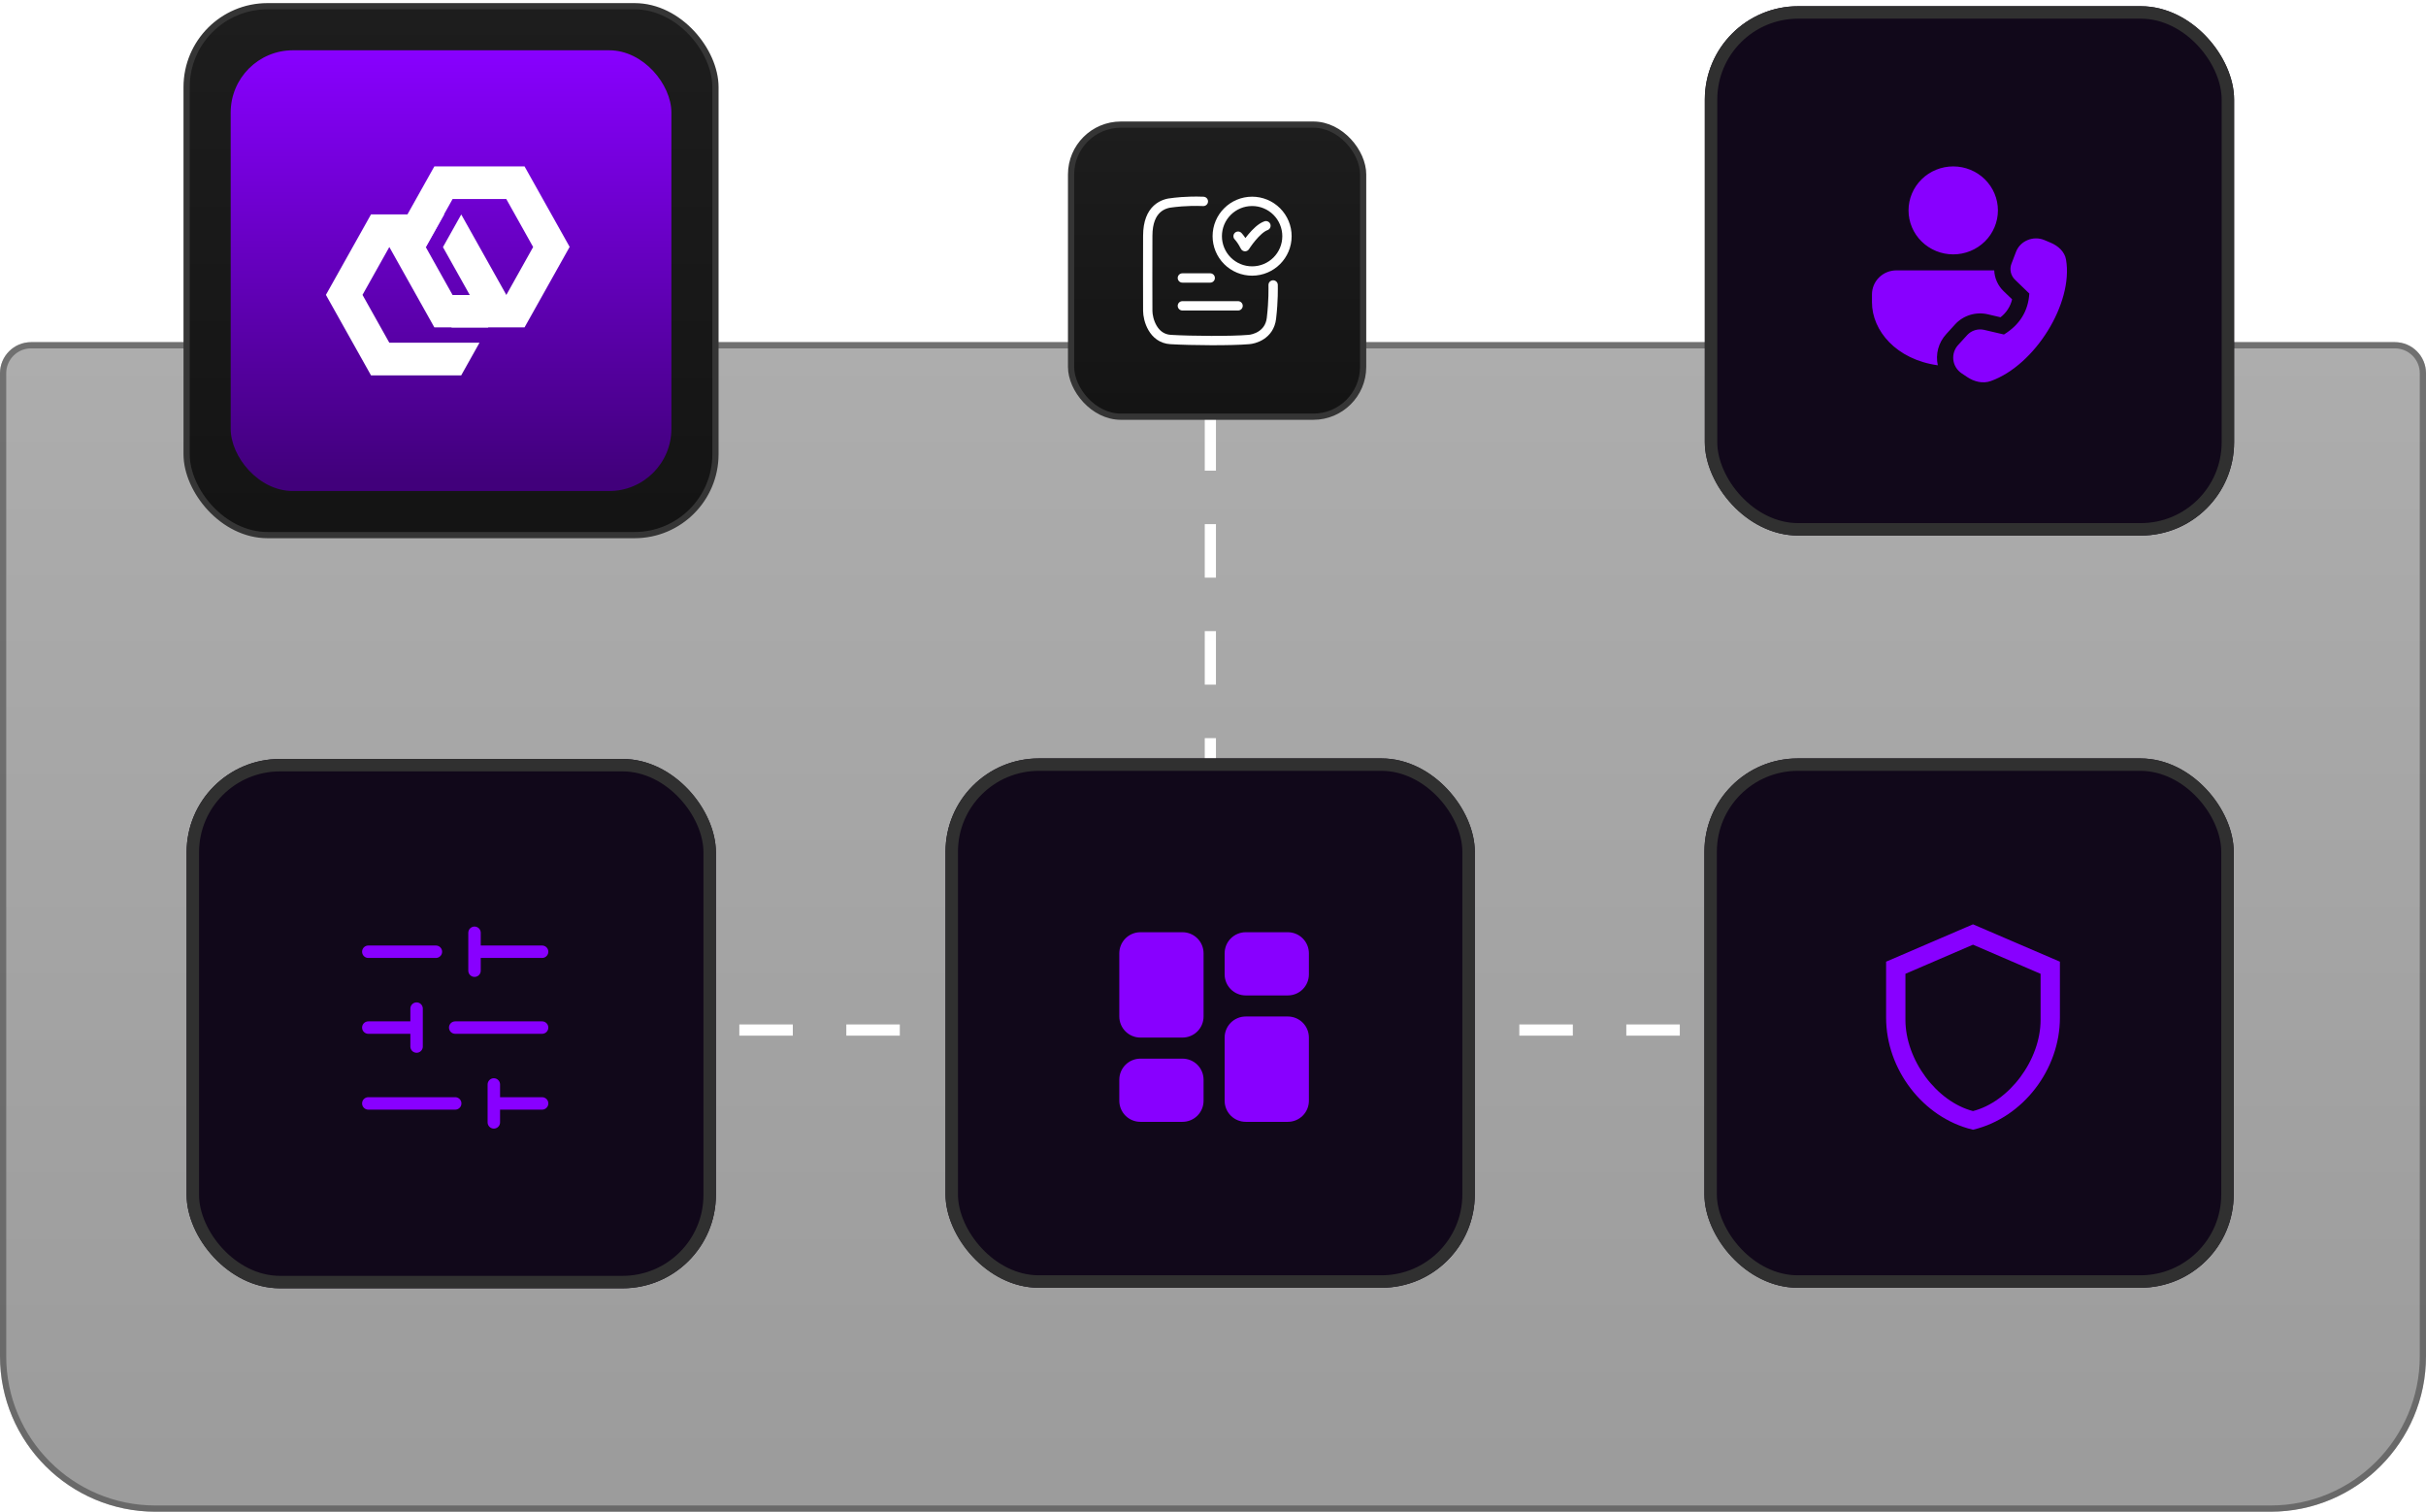
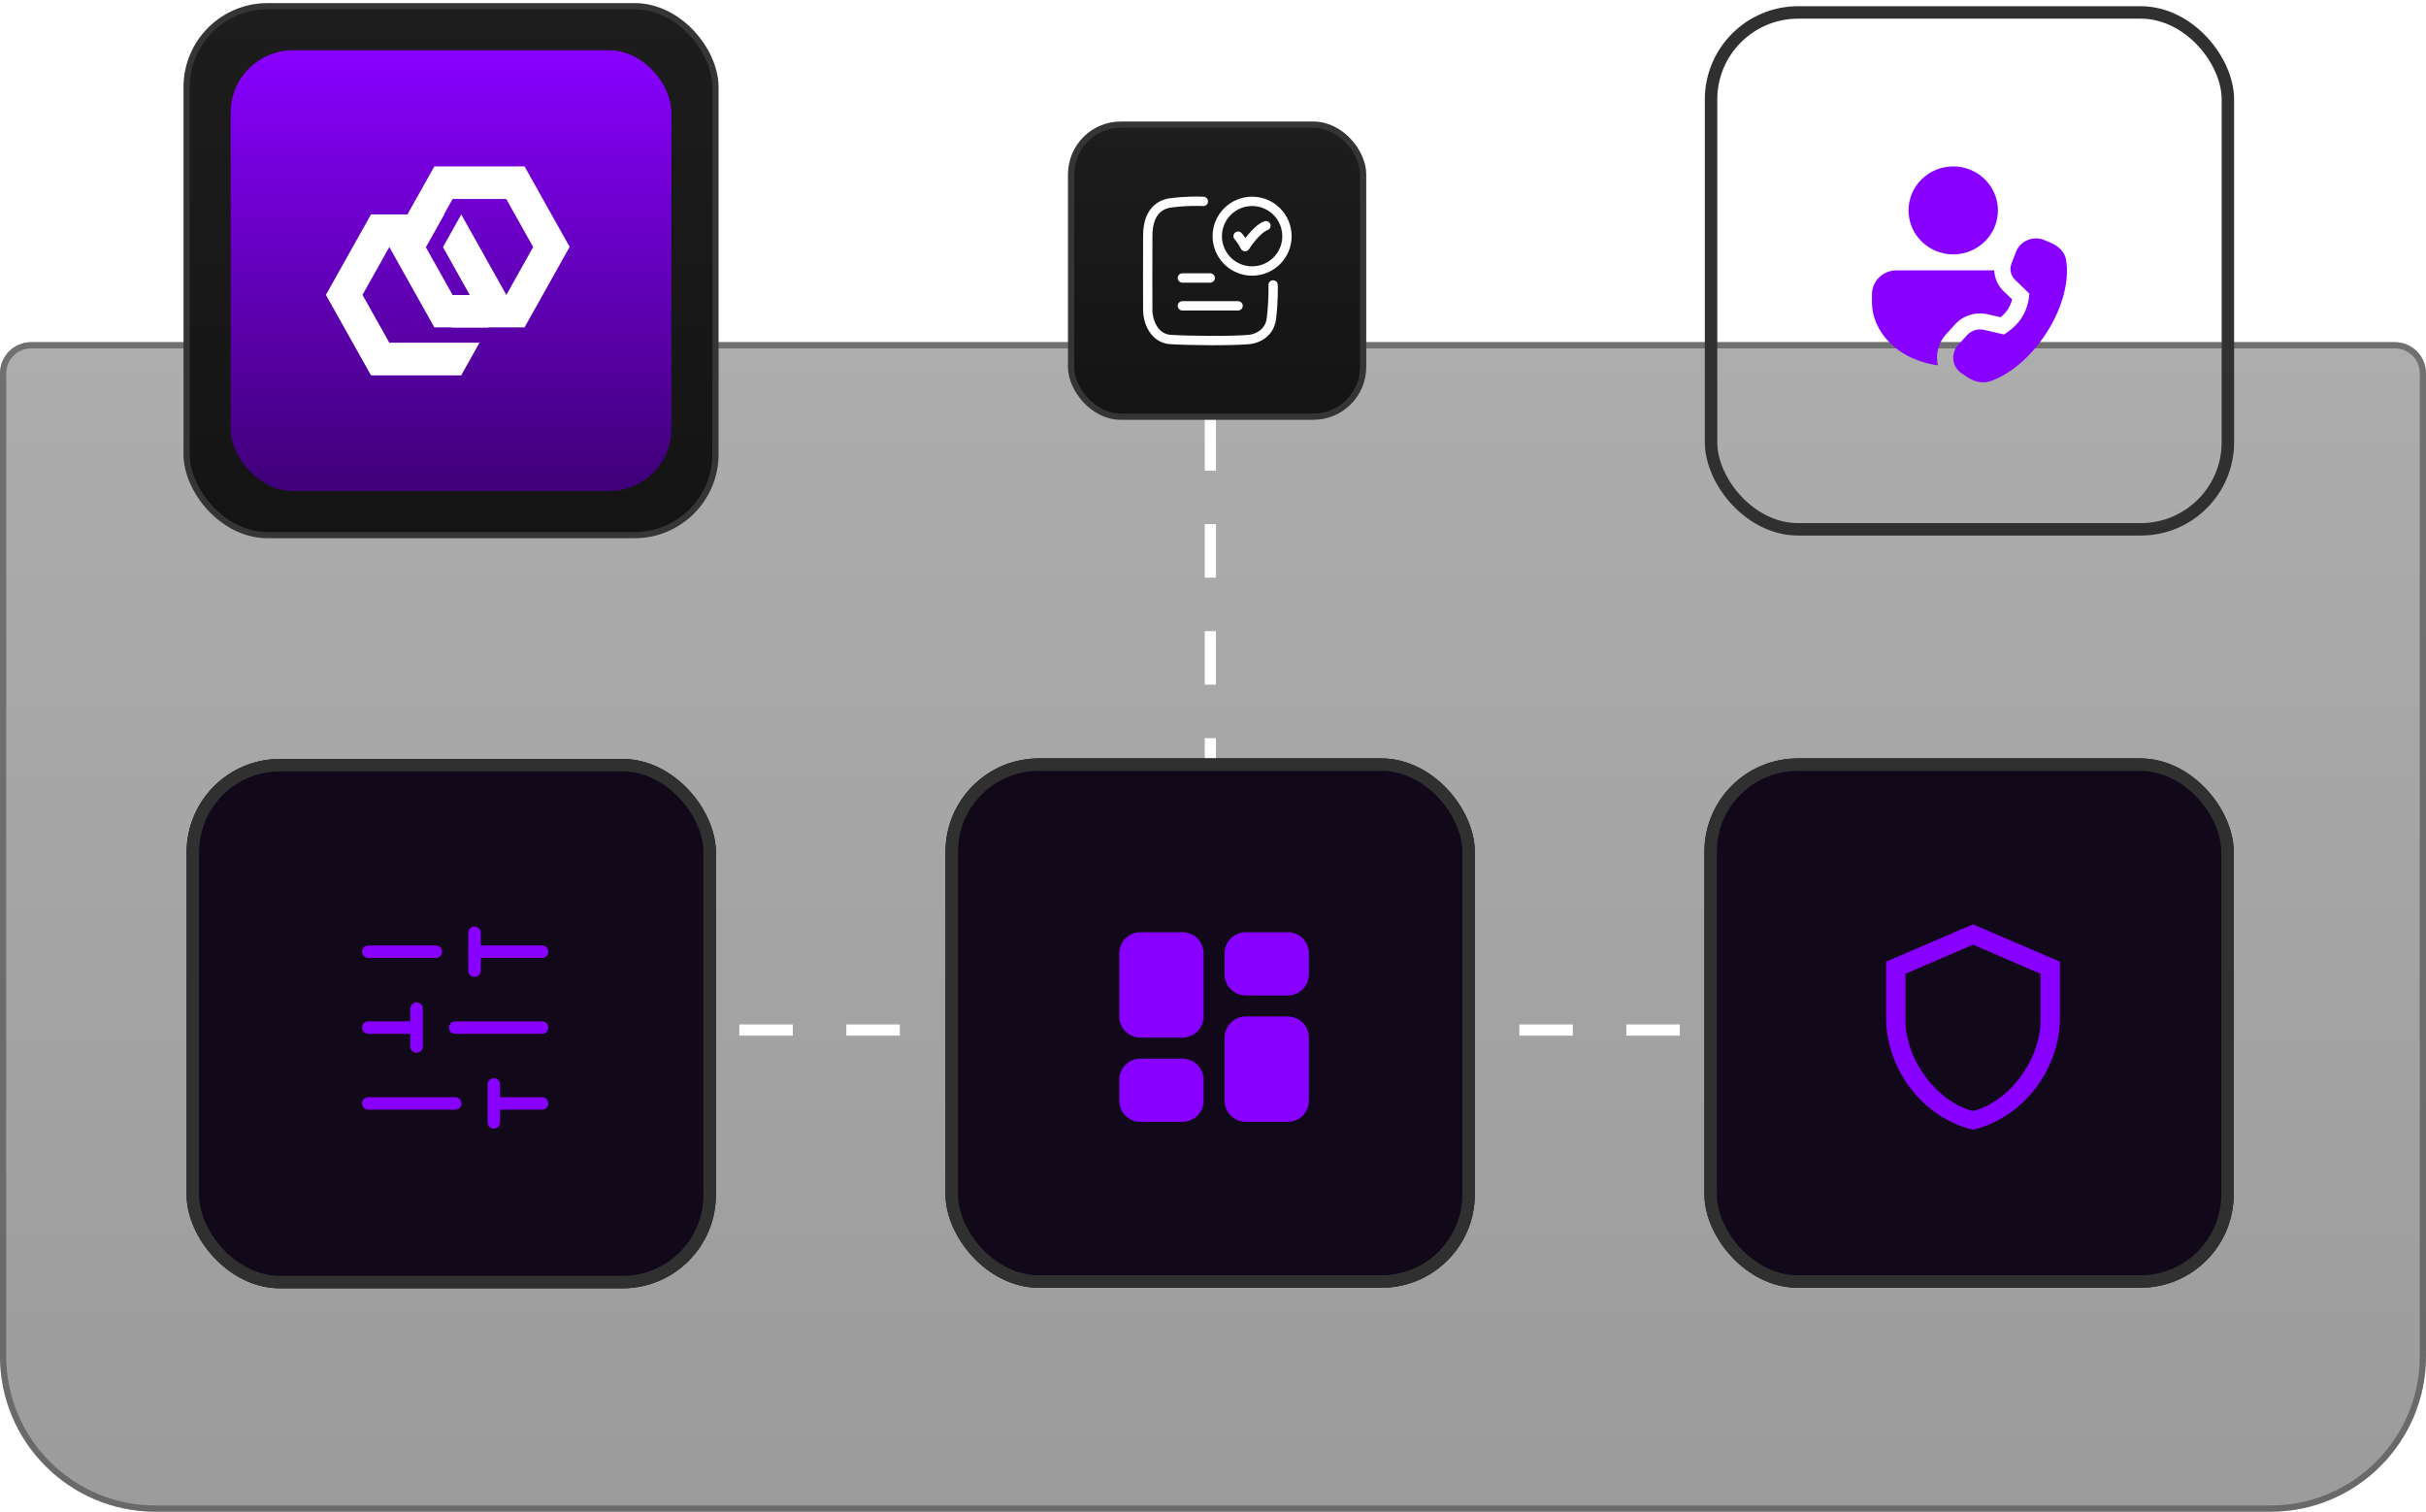
<svg xmlns="http://www.w3.org/2000/svg" width="390" height="243" viewBox="0 0 390 243" fill="none">
  <path d="M0 60C0 57.239 2.239 55 5 55H385C387.761 55 390 57.239 390 60V218C390 231.807 378.807 243 365 243H25C11.193 243 0 231.807 0 218V60Z" fill="url(#paint0_linear_22265_897)" fill-opacity="0.4" />
  <path d="M5 55.5H385C387.485 55.5 389.5 57.515 389.5 60V218C389.5 231.531 378.531 242.5 365 242.5H25C11.469 242.5 0.5 231.531 0.5 218V60C0.5 57.515 2.515 55.5 5 55.5Z" stroke="#484848" stroke-opacity="0.6" />
  <path d="M117.326 43.544H187.859" stroke="white" stroke-width="1.8" stroke-dasharray="8.6 8.6" />
  <path d="M101.652 165.576H172.185" stroke="white" stroke-width="1.8" stroke-dasharray="8.6 8.6" />
  <path d="M227.043 165.576H297.576" stroke="white" stroke-width="1.8" stroke-dasharray="8.6 8.6" />
  <path d="M218.087 43.544H288.62" stroke="white" stroke-width="1.8" stroke-dasharray="8.6 8.6" />
  <path d="M194.576 67.054V137.587" stroke="white" stroke-width="1.8" stroke-dasharray="8.6 8.6" />
  <g filter="url(#filter0_i_22265_897)">
    <rect x="30" y="1" width="85.016" height="85.016" rx="13" fill="url(#paint1_linear_22265_897)" />
  </g>
  <rect x="30" y="1" width="85.016" height="85.016" rx="13" stroke="#353535" />
  <g filter="url(#filter1_i_22265_897)">
    <rect x="37.085" y="8.084" width="70.846" height="70.846" rx="10" fill="url(#paint2_linear_22265_897)" />
  </g>
  <path d="M68.472 39.707L68.484 39.714H62.584L58.276 47.401L62.584 55.087H70.982L77.085 55.088L74.143 60.337L59.642 60.337L52.392 47.401L59.642 34.465H71.41L68.472 39.707Z" fill="white" />
  <path d="M81.394 47.401L78.457 52.64H72.573L75.509 47.401L71.207 39.724L74.149 34.475L81.394 47.401Z" fill="white" />
  <path fill-rule="evenodd" clip-rule="evenodd" d="M91.576 39.686L84.326 52.623H69.825L62.575 39.686L69.825 26.75H84.326L91.576 39.686ZM72.757 31.995L68.44 39.709L72.757 47.423H81.391L85.708 39.709L85.697 39.688L81.391 31.995H72.757Z" fill="white" />
  <g filter="url(#filter2_i_22265_897)">
-     <rect x="274.065" y="1" width="85.087" height="85.087" rx="15" fill="#11081A" />
-   </g>
+     </g>
  <rect x="275.065" y="2" width="83.087" height="83.087" rx="14" stroke="#303030" stroke-width="2" />
  <path d="M312.88 53.699C312.262 54.368 311.816 55.173 311.58 56.047C311.343 56.92 311.323 57.837 311.521 58.72C304.823 57.789 300.935 53.138 300.935 48.603V47.318C300.935 46.295 301.348 45.314 302.083 44.591C302.818 43.867 303.815 43.461 304.854 43.461H320.589C320.642 44.703 321.164 45.906 322.11 46.816L323.463 48.117C323.195 49.258 322.539 50.275 321.603 50.999L319.552 50.521C318.61 50.303 317.626 50.338 316.702 50.622C315.779 50.906 314.949 51.429 314.301 52.136L312.88 53.699ZM313.998 26.75C315.903 26.75 317.731 27.495 319.078 28.821C320.425 30.147 321.182 31.945 321.182 33.82C321.182 35.695 320.425 37.494 319.078 38.819C317.731 40.145 315.903 40.89 313.998 40.89C312.092 40.89 310.265 40.145 308.918 38.819C307.57 37.494 306.813 35.695 306.813 33.82C306.813 31.945 307.57 30.147 308.918 28.821C310.265 27.495 312.092 26.75 313.998 26.75ZM323.361 42.384L324.101 40.456C324.775 38.708 326.875 37.844 328.646 38.587L329.66 39.014C330.896 39.533 331.92 40.474 332.134 41.739C333.328 48.745 327.149 58.71 320.038 61.252C318.753 61.71 317.363 61.355 316.263 60.62L315.359 60.016C314.988 59.77 314.675 59.447 314.443 59.071C314.211 58.695 314.064 58.273 314.014 57.836C313.963 57.398 314.009 56.955 314.15 56.537C314.29 56.119 314.521 55.736 314.826 55.414L316.25 53.853C316.584 53.491 317.011 53.222 317.486 53.077C317.961 52.931 318.467 52.912 318.951 53.023L322.152 53.768C324.689 52.209 326.05 50.015 326.232 47.187L323.939 44.975C323.596 44.646 323.359 44.225 323.256 43.765C323.154 43.304 323.19 42.824 323.361 42.384Z" fill="#8800FF" />
  <g filter="url(#filter3_i_22265_897)">
    <rect x="152" y="121.913" width="85.087" height="85.087" rx="15" fill="#11081A" />
  </g>
  <rect x="153" y="122.913" width="83.087" height="83.087" rx="14" stroke="#303030" stroke-width="2" />
  <path d="M183.325 170.672H190.098C190.863 170.672 191.598 170.976 192.14 171.517C192.681 172.059 192.984 172.793 192.984 173.558V176.945C192.984 177.71 192.681 178.445 192.14 178.986C191.598 179.527 190.863 179.831 190.098 179.831H183.325C182.56 179.831 181.825 179.527 181.284 178.986C180.743 178.445 180.439 177.71 180.438 176.945V173.558C180.438 172.793 180.743 172.059 181.284 171.517C181.826 170.976 182.56 170.672 183.325 170.672ZM200.258 163.898H207.031C207.797 163.898 208.531 164.203 209.072 164.744C209.613 165.285 209.917 166.019 209.917 166.785V176.945C209.917 177.71 209.614 178.445 209.072 178.986C208.531 179.527 207.797 179.831 207.031 179.831H200.258C199.492 179.831 198.758 179.527 198.217 178.986C197.676 178.445 197.371 177.71 197.371 176.945V166.785C197.371 166.019 197.675 165.285 198.217 164.744C198.758 164.202 199.492 163.898 200.258 163.898ZM183.325 150.352H190.098C190.863 150.352 191.598 150.657 192.14 151.198C192.681 151.739 192.984 152.473 192.984 153.239V163.398C192.984 164.163 192.681 164.898 192.14 165.439C191.598 165.98 190.863 166.285 190.098 166.285H183.325C182.56 166.285 181.826 165.98 181.284 165.439C180.743 164.898 180.438 164.164 180.438 163.398V153.239C180.438 152.473 180.743 151.739 181.284 151.198C181.826 150.657 182.56 150.352 183.325 150.352ZM200.258 150.352H207.031C207.797 150.352 208.531 150.657 209.072 151.198C209.613 151.739 209.917 152.473 209.917 153.239V156.626C209.917 157.391 209.613 158.125 209.072 158.667C208.531 159.208 207.797 159.511 207.031 159.511H200.258C199.492 159.511 198.758 159.208 198.217 158.667C197.676 158.125 197.371 157.391 197.371 156.626V153.239C197.371 152.473 197.675 151.739 198.217 151.198C198.758 150.657 199.492 150.352 200.258 150.352Z" fill="#8800FF" stroke="#8800FF" />
  <g filter="url(#filter4_i_22265_897)">
    <rect x="30" y="122" width="85.087" height="85.087" rx="15" fill="#11081A" />
  </g>
  <rect x="31" y="123" width="83.087" height="83.087" rx="14" stroke="#303030" stroke-width="2" />
  <path d="M87.148 152.987H76.283H87.148ZM70.074 152.987H59.209H70.074ZM87.148 165.179H73.178H87.148ZM66.97 165.179H59.209H66.97ZM87.148 177.37H79.387H87.148ZM73.178 177.37H59.209H73.178ZM76.283 149.939V156.035V149.939ZM66.97 162.131V168.226V162.131ZM79.387 174.322V180.418V174.322Z" fill="#8800FF" />
  <path d="M87.148 152.987H76.283M70.074 152.987H59.209M87.148 165.179H73.178M66.97 165.179H59.209M87.148 177.37H79.387M73.178 177.37H59.209M76.283 149.939V156.035M66.97 162.131V168.226M79.387 174.322V180.418" stroke="#8800FF" stroke-width="2" stroke-linecap="round" stroke-linejoin="round" />
  <g filter="url(#filter5_i_22265_897)">
    <rect x="274" y="121.913" width="85.087" height="85.087" rx="15" fill="#11081A" />
  </g>
  <rect x="275" y="122.913" width="83.087" height="83.087" rx="14" stroke="#303030" stroke-width="2" />
  <path d="M330.648 154.915V163.591C330.648 171.659 324.893 179.202 317.177 181.085C309.462 179.202 303.709 171.658 303.708 163.591V154.914L317.177 149.125L330.648 154.915ZM328.543 156.208L328.241 156.077L317.375 151.395L317.178 151.31L316.98 151.395L306.115 156.077L305.813 156.208V163.921C305.813 167.288 307.12 170.684 309.162 173.427C311.202 176.167 314.008 178.298 317.053 179.083L317.178 179.115L317.303 179.083C320.348 178.298 323.155 176.167 325.195 173.427C327.236 170.684 328.543 167.288 328.543 163.921V156.208Z" fill="#8800FF" stroke="#8800FF" />
  <g filter="url(#filter6_i_22265_897)">
    <rect x="172.185" y="20.032" width="46.95" height="46.95" rx="8" fill="url(#paint3_linear_22265_897)" />
  </g>
  <rect x="172.185" y="20.032" width="46.95" height="46.95" rx="8" stroke="#353535" />
  <path d="M199.032 37.966C199.032 37.966 199.592 38.526 200.152 39.645C200.152 39.645 201.931 36.846 203.51 36.286M193.451 32.373C190.653 32.256 188.492 32.577 188.492 32.577C187.128 32.676 184.512 33.439 184.512 37.909C184.512 42.338 184.484 47.799 184.512 49.976C184.512 51.306 185.336 54.41 188.187 54.576C191.652 54.777 197.893 54.821 200.757 54.576C201.523 54.532 204.076 53.931 204.398 51.154C204.733 48.277 204.667 46.279 204.667 45.803" stroke="white" stroke-width="1.5" stroke-linecap="round" stroke-linejoin="round" />
  <path d="M190.076 44.683H194.554M190.076 49.161H199.032M206.892 37.966C206.892 41.057 204.384 43.563 201.288 43.563C200.553 43.564 199.824 43.42 199.144 43.139C198.464 42.858 197.847 42.446 197.326 41.926C196.806 41.406 196.393 40.789 196.111 40.109C195.83 39.43 195.685 38.701 195.685 37.966C195.685 34.873 198.194 32.368 201.288 32.368C202.024 32.367 202.752 32.511 203.432 32.792C204.112 33.073 204.73 33.486 205.25 34.005C205.77 34.525 206.183 35.143 206.465 35.822C206.747 36.502 206.892 37.23 206.892 37.966Z" stroke="white" stroke-width="1.5" stroke-linecap="round" stroke-linejoin="round" />
  <defs>
    <filter id="filter0_i_22265_897" x="29.5" y="0.5" width="86.016" height="86.016" filterUnits="userSpaceOnUse" color-interpolation-filters="sRGB">
      <feFlood flood-opacity="0" result="BackgroundImageFix" />
      <feBlend mode="normal" in="SourceGraphic" in2="BackgroundImageFix" result="shape" />
      <feColorMatrix in="SourceAlpha" type="matrix" values="0 0 0 0 0 0 0 0 0 0 0 0 0 0 0 0 0 0 127 0" result="hardAlpha" />
      <feMorphology radius="1" operator="erode" in="SourceAlpha" result="effect1_innerShadow_22265_897" />
      <feOffset />
      <feGaussianBlur stdDeviation="5" />
      <feComposite in2="hardAlpha" operator="arithmetic" k2="-1" k3="1" />
      <feColorMatrix type="matrix" values="0 0 0 0 1 0 0 0 0 1 0 0 0 0 1 0 0 0 0.1 0" />
      <feBlend mode="normal" in2="shape" result="effect1_innerShadow_22265_897" />
    </filter>
    <filter id="filter1_i_22265_897" x="37.085" y="8.084" width="70.846" height="70.846" filterUnits="userSpaceOnUse" color-interpolation-filters="sRGB">
      <feFlood flood-opacity="0" result="BackgroundImageFix" />
      <feBlend mode="normal" in="SourceGraphic" in2="BackgroundImageFix" result="shape" />
      <feColorMatrix in="SourceAlpha" type="matrix" values="0 0 0 0 0 0 0 0 0 0 0 0 0 0 0 0 0 0 127 0" result="hardAlpha" />
      <feMorphology radius="1" operator="erode" in="SourceAlpha" result="effect1_innerShadow_22265_897" />
      <feOffset />
      <feGaussianBlur stdDeviation="5" />
      <feComposite in2="hardAlpha" operator="arithmetic" k2="-1" k3="1" />
      <feColorMatrix type="matrix" values="0 0 0 0 1 0 0 0 0 1 0 0 0 0 1 0 0 0 0.1 0" />
      <feBlend mode="normal" in2="shape" result="effect1_innerShadow_22265_897" />
    </filter>
    <filter id="filter2_i_22265_897" x="274.065" y="1" width="85.087" height="85.087" filterUnits="userSpaceOnUse" color-interpolation-filters="sRGB">
      <feFlood flood-opacity="0" result="BackgroundImageFix" />
      <feBlend mode="normal" in="SourceGraphic" in2="BackgroundImageFix" result="shape" />
      <feColorMatrix in="SourceAlpha" type="matrix" values="0 0 0 0 0 0 0 0 0 0 0 0 0 0 0 0 0 0 127 0" result="hardAlpha" />
      <feOffset />
      <feGaussianBlur stdDeviation="5" />
      <feComposite in2="hardAlpha" operator="arithmetic" k2="-1" k3="1" />
      <feColorMatrix type="matrix" values="0 0 0 0 1 0 0 0 0 1 0 0 0 0 1 0 0 0 0.2 0" />
      <feBlend mode="normal" in2="shape" result="effect1_innerShadow_22265_897" />
    </filter>
    <filter id="filter3_i_22265_897" x="152" y="121.913" width="85.087" height="85.087" filterUnits="userSpaceOnUse" color-interpolation-filters="sRGB">
      <feFlood flood-opacity="0" result="BackgroundImageFix" />
      <feBlend mode="normal" in="SourceGraphic" in2="BackgroundImageFix" result="shape" />
      <feColorMatrix in="SourceAlpha" type="matrix" values="0 0 0 0 0 0 0 0 0 0 0 0 0 0 0 0 0 0 127 0" result="hardAlpha" />
      <feOffset />
      <feGaussianBlur stdDeviation="5" />
      <feComposite in2="hardAlpha" operator="arithmetic" k2="-1" k3="1" />
      <feColorMatrix type="matrix" values="0 0 0 0 1 0 0 0 0 1 0 0 0 0 1 0 0 0 0.2 0" />
      <feBlend mode="normal" in2="shape" result="effect1_innerShadow_22265_897" />
    </filter>
    <filter id="filter4_i_22265_897" x="30" y="122" width="85.087" height="85.087" filterUnits="userSpaceOnUse" color-interpolation-filters="sRGB">
      <feFlood flood-opacity="0" result="BackgroundImageFix" />
      <feBlend mode="normal" in="SourceGraphic" in2="BackgroundImageFix" result="shape" />
      <feColorMatrix in="SourceAlpha" type="matrix" values="0 0 0 0 0 0 0 0 0 0 0 0 0 0 0 0 0 0 127 0" result="hardAlpha" />
      <feOffset />
      <feGaussianBlur stdDeviation="5" />
      <feComposite in2="hardAlpha" operator="arithmetic" k2="-1" k3="1" />
      <feColorMatrix type="matrix" values="0 0 0 0 1 0 0 0 0 1 0 0 0 0 1 0 0 0 0.2 0" />
      <feBlend mode="normal" in2="shape" result="effect1_innerShadow_22265_897" />
    </filter>
    <filter id="filter5_i_22265_897" x="274" y="121.913" width="85.087" height="85.087" filterUnits="userSpaceOnUse" color-interpolation-filters="sRGB">
      <feFlood flood-opacity="0" result="BackgroundImageFix" />
      <feBlend mode="normal" in="SourceGraphic" in2="BackgroundImageFix" result="shape" />
      <feColorMatrix in="SourceAlpha" type="matrix" values="0 0 0 0 0 0 0 0 0 0 0 0 0 0 0 0 0 0 127 0" result="hardAlpha" />
      <feOffset />
      <feGaussianBlur stdDeviation="5" />
      <feComposite in2="hardAlpha" operator="arithmetic" k2="-1" k3="1" />
      <feColorMatrix type="matrix" values="0 0 0 0 1 0 0 0 0 1 0 0 0 0 1 0 0 0 0.2 0" />
      <feBlend mode="normal" in2="shape" result="effect1_innerShadow_22265_897" />
    </filter>
    <filter id="filter6_i_22265_897" x="171.685" y="19.532" width="47.95" height="47.95" filterUnits="userSpaceOnUse" color-interpolation-filters="sRGB">
      <feFlood flood-opacity="0" result="BackgroundImageFix" />
      <feBlend mode="normal" in="SourceGraphic" in2="BackgroundImageFix" result="shape" />
      <feColorMatrix in="SourceAlpha" type="matrix" values="0 0 0 0 0 0 0 0 0 0 0 0 0 0 0 0 0 0 127 0" result="hardAlpha" />
      <feMorphology radius="1" operator="erode" in="SourceAlpha" result="effect1_innerShadow_22265_897" />
      <feOffset />
      <feGaussianBlur stdDeviation="5" />
      <feComposite in2="hardAlpha" operator="arithmetic" k2="-1" k3="1" />
      <feColorMatrix type="matrix" values="0 0 0 0 1 0 0 0 0 1 0 0 0 0 1 0 0 0 0.1 0" />
      <feBlend mode="normal" in2="shape" result="effect1_innerShadow_22265_897" />
    </filter>
    <linearGradient id="paint0_linear_22265_897" x1="195" y1="55" x2="195" y2="243" gradientUnits="userSpaceOnUse">
      <stop stop-color="#323232" />
      <stop offset="1" stop-color="#060606" />
    </linearGradient>
    <linearGradient id="paint1_linear_22265_897" x1="72.548" y1="83.865" x2="72.548" y2="1" gradientUnits="userSpaceOnUse">
      <stop stop-color="#141414" />
      <stop offset="1" stop-color="#1D1D1D" />
    </linearGradient>
    <linearGradient id="paint2_linear_22265_897" x1="72.542" y1="77.138" x2="72.542" y2="8.084" gradientUnits="userSpaceOnUse">
      <stop stop-color="#41007B" />
      <stop offset="1" stop-color="#8800FF" />
    </linearGradient>
    <linearGradient id="paint3_linear_22265_897" x1="195.682" y1="65.795" x2="195.682" y2="20.032" gradientUnits="userSpaceOnUse">
      <stop stop-color="#141414" />
      <stop offset="1" stop-color="#1D1D1D" />
    </linearGradient>
  </defs>
</svg>